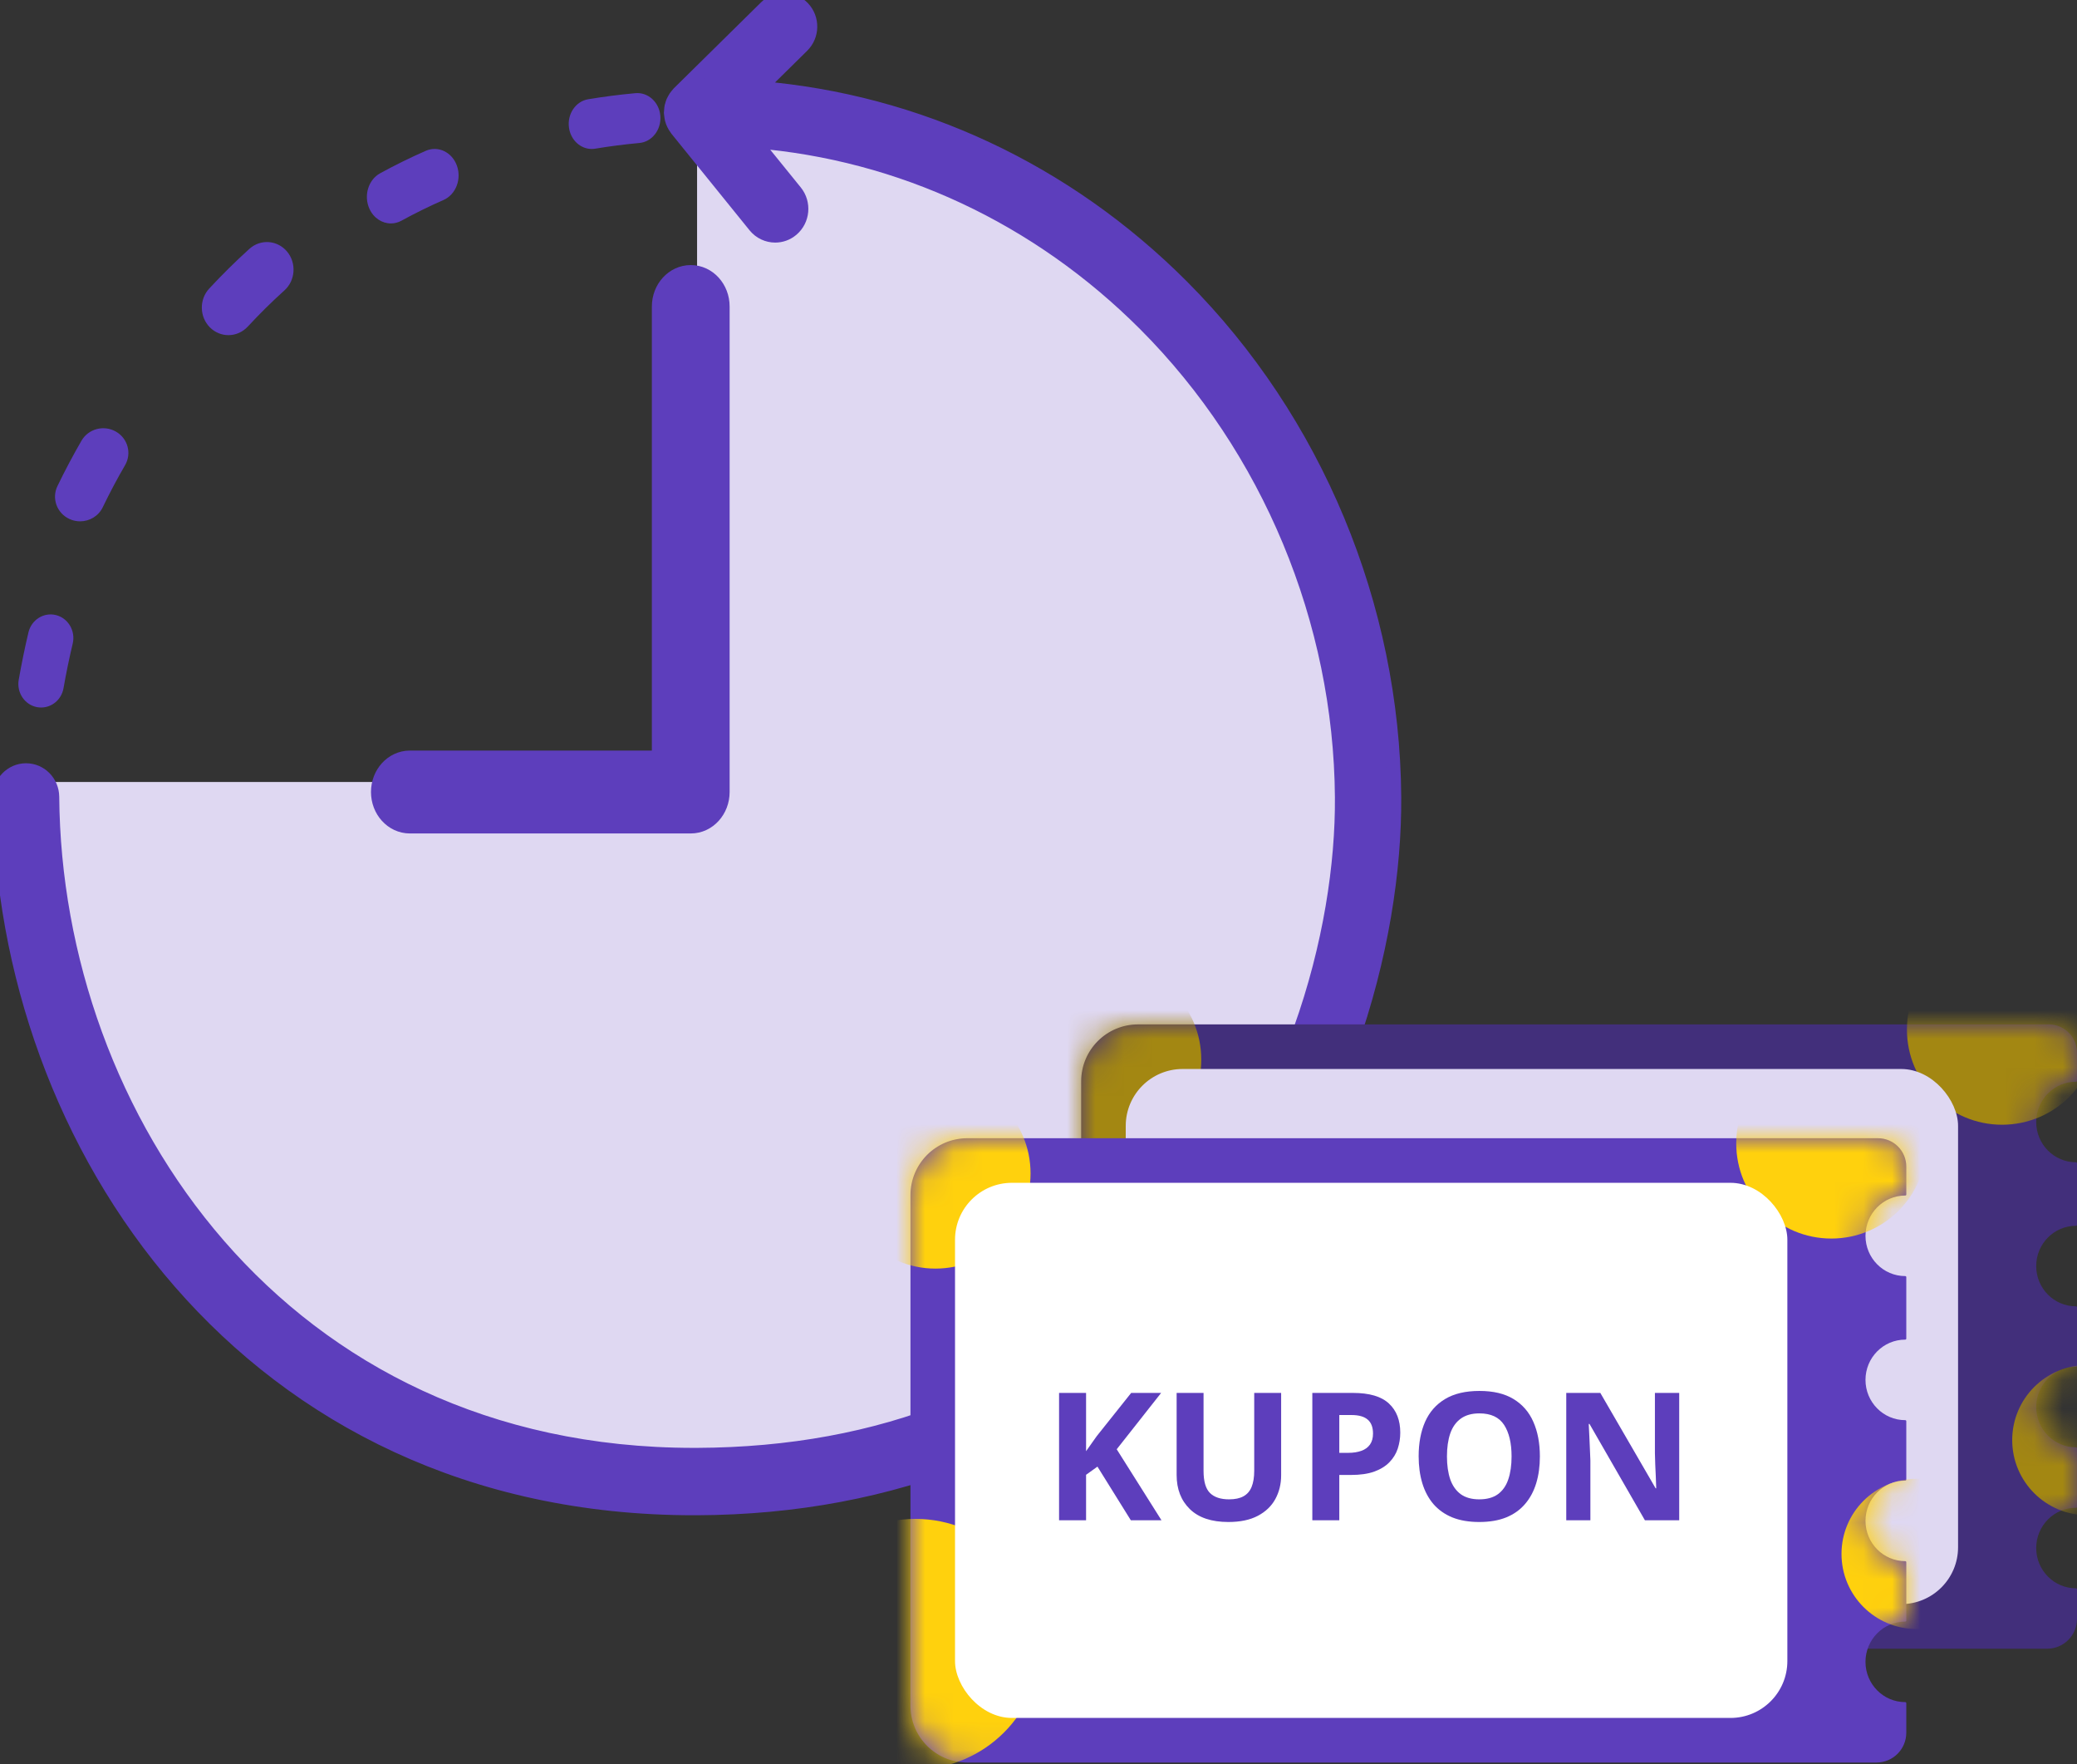
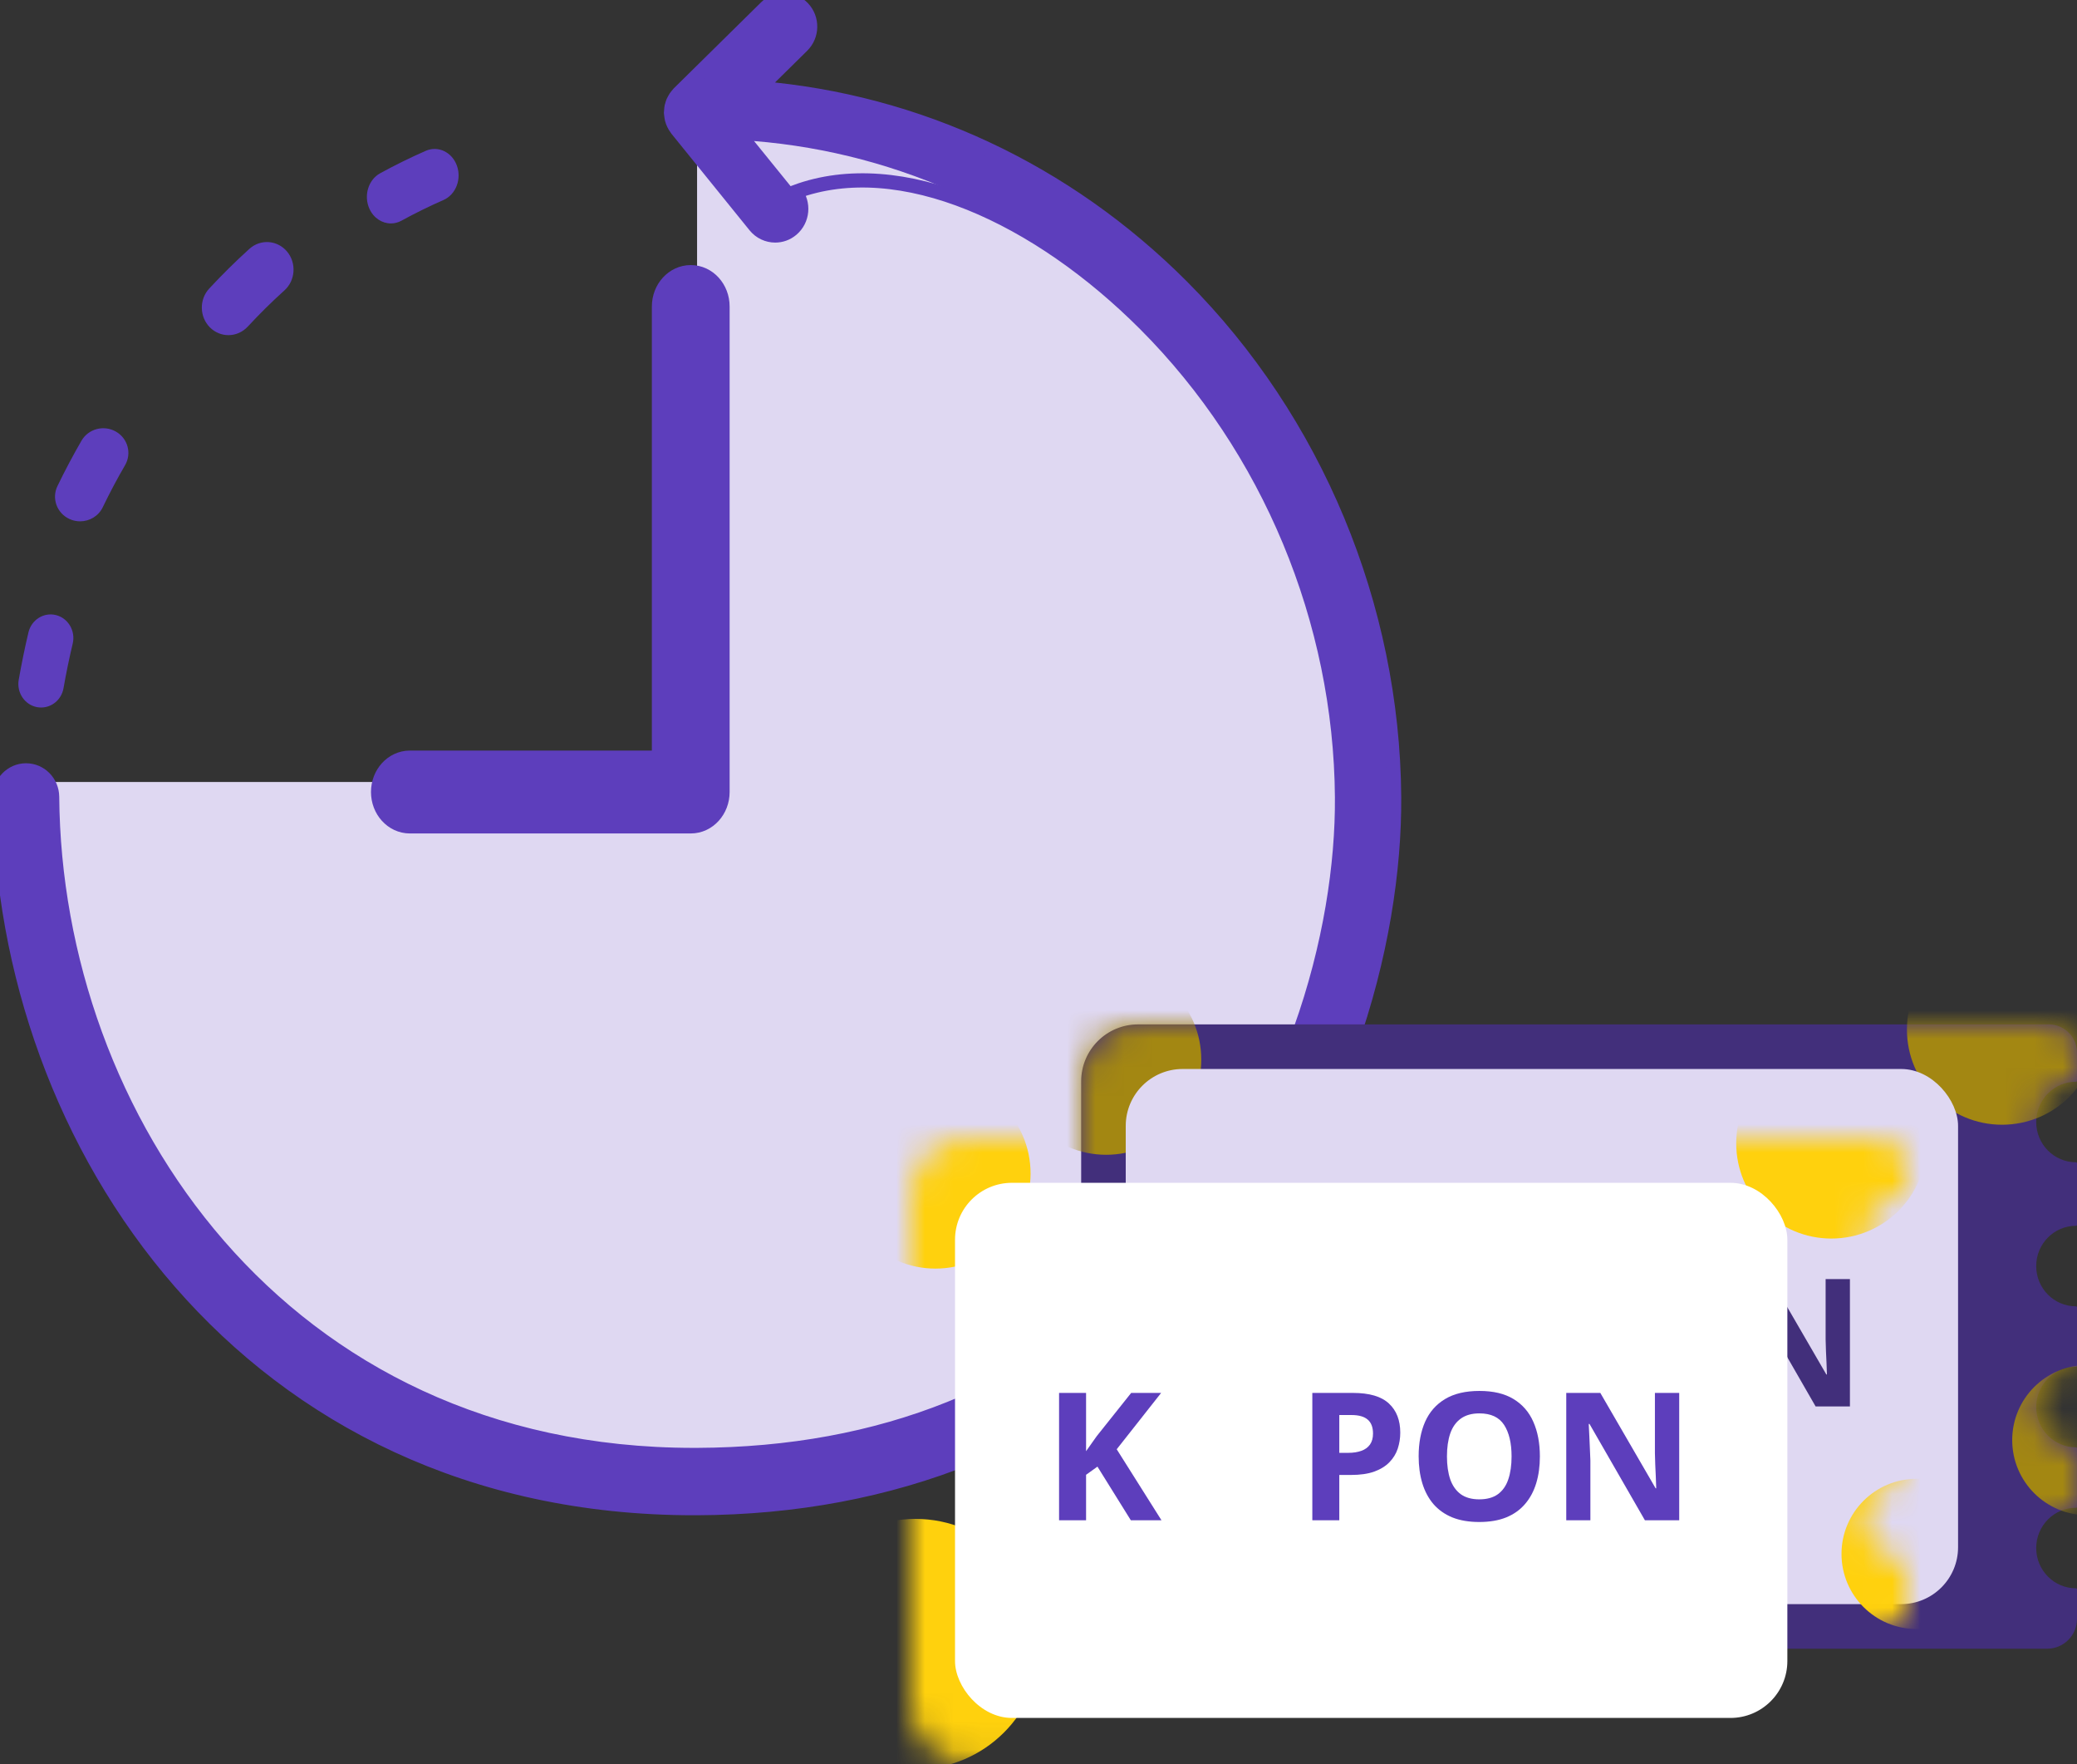
<svg xmlns="http://www.w3.org/2000/svg" width="73" height="62" viewBox="0 0 73 62" fill="none">
  <rect x="0" y="0" width="73" height="62" fill="#333333" stroke="none" />
  <path fill-rule="evenodd" clip-rule="evenodd" d="M24.5 51.691C37.671 51.691 48.355 40.85 48.355 27.481C48.355 14.113 37.671 3.272 24.5 3.272V27.481H0.645C0.645 40.85 11.326 51.691 24.5 51.691Z" fill="#DFD8F2" />
  <path fill-rule="evenodd" clip-rule="evenodd" d="M41.538 10.067C37.462 5.983 32.243 3.559 26.681 3.098L28.195 1.606C28.558 1.247 28.569 0.656 28.216 0.285C27.865 -0.086 27.285 -0.096 26.922 0.262L23.863 3.277C23.86 3.28 23.858 3.283 23.854 3.286C23.835 3.307 23.817 3.331 23.798 3.354C23.78 3.378 23.759 3.4 23.743 3.425C23.728 3.446 23.716 3.47 23.704 3.493C23.688 3.522 23.672 3.55 23.659 3.58C23.649 3.604 23.643 3.628 23.634 3.653C23.624 3.685 23.613 3.716 23.606 3.749C23.601 3.774 23.599 3.799 23.595 3.824C23.59 3.859 23.587 3.894 23.587 3.929C23.587 3.939 23.583 3.948 23.583 3.958C23.583 3.975 23.588 3.99 23.588 4.006C23.59 4.04 23.594 4.074 23.601 4.108C23.604 4.135 23.611 4.161 23.617 4.188C23.626 4.218 23.634 4.247 23.645 4.276C23.656 4.304 23.666 4.33 23.679 4.356C23.691 4.382 23.705 4.408 23.72 4.433C23.735 4.46 23.753 4.485 23.771 4.509C23.78 4.52 23.785 4.532 23.794 4.543L26.539 7.936C26.72 8.159 26.982 8.275 27.246 8.275C27.452 8.275 27.658 8.205 27.828 8.061C28.218 7.733 28.273 7.144 27.952 6.746L26.502 4.956C31.656 5.373 36.481 7.618 40.256 11.399C44.602 15.755 47.122 21.811 47.168 28.014C47.203 32.714 45.462 39.569 40.478 44.712C36.375 48.946 30.997 51.106 24.496 51.132C24.461 51.132 24.427 51.132 24.39 51.132C9.852 51.132 1.917 39.229 1.832 28C1.826 27.487 1.419 27.073 0.915 27.073C0.913 27.073 0.911 27.073 0.908 27.073C0.403 27.077 -0.004 27.498 2.30533e-05 28.014C0.092 40.144 8.669 53 24.39 53C24.427 53 24.466 53 24.503 53C31.41 52.972 37.383 50.561 41.779 46.026C47.159 40.475 49.037 33.075 48.999 28C48.95 21.304 46.23 14.768 41.538 10.067Z" fill="#5D3EBC" />
-   <path d="M41.538 10.067C37.462 5.983 32.243 3.559 26.681 3.098L28.195 1.606C28.558 1.247 28.569 0.656 28.216 0.285C27.865 -0.086 27.285 -0.096 26.922 0.262L23.863 3.277C23.86 3.28 23.858 3.283 23.854 3.286C23.835 3.307 23.817 3.331 23.798 3.354C23.78 3.378 23.759 3.4 23.743 3.425C23.728 3.446 23.716 3.47 23.704 3.493C23.688 3.522 23.672 3.55 23.659 3.58C23.649 3.604 23.643 3.628 23.634 3.653C23.624 3.685 23.613 3.716 23.606 3.749C23.601 3.774 23.599 3.799 23.595 3.824C23.59 3.859 23.587 3.894 23.587 3.929C23.587 3.939 23.583 3.948 23.583 3.958C23.583 3.975 23.588 3.99 23.588 4.006C23.59 4.04 23.594 4.074 23.601 4.108C23.604 4.135 23.611 4.161 23.617 4.188C23.626 4.218 23.634 4.247 23.645 4.276C23.656 4.304 23.666 4.33 23.679 4.356C23.691 4.382 23.705 4.408 23.72 4.433C23.735 4.46 23.753 4.485 23.771 4.509C23.78 4.52 23.785 4.532 23.794 4.543L26.539 7.936C26.72 8.159 26.982 8.275 27.246 8.275C27.452 8.275 27.658 8.205 27.828 8.061C28.218 7.733 28.273 7.144 27.952 6.746L26.502 4.956C31.656 5.373 36.481 7.618 40.256 11.399C44.602 15.755 47.122 21.811 47.168 28.014C47.203 32.714 45.462 39.569 40.478 44.712C36.375 48.946 30.997 51.106 24.496 51.132C24.461 51.132 24.427 51.132 24.39 51.132C9.852 51.132 1.917 39.229 1.832 28C1.826 27.487 1.419 27.073 0.915 27.073C0.913 27.073 0.911 27.073 0.908 27.073C0.403 27.077 -0.004 27.498 2.30533e-05 28.014C0.092 40.144 8.669 53 24.39 53C24.427 53 24.466 53 24.503 53C31.41 52.972 37.383 50.561 41.779 46.026C47.159 40.475 49.037 33.075 48.999 28C48.95 21.304 46.23 14.768 41.538 10.067" stroke="#5D3EBC" stroke-width="0.5" />
+   <path d="M41.538 10.067C37.462 5.983 32.243 3.559 26.681 3.098L28.195 1.606C28.558 1.247 28.569 0.656 28.216 0.285C27.865 -0.086 27.285 -0.096 26.922 0.262L23.863 3.277C23.86 3.28 23.858 3.283 23.854 3.286C23.835 3.307 23.817 3.331 23.798 3.354C23.78 3.378 23.759 3.4 23.743 3.425C23.728 3.446 23.716 3.47 23.704 3.493C23.688 3.522 23.672 3.55 23.659 3.58C23.649 3.604 23.643 3.628 23.634 3.653C23.624 3.685 23.613 3.716 23.606 3.749C23.601 3.774 23.599 3.799 23.595 3.824C23.59 3.859 23.587 3.894 23.587 3.929C23.587 3.939 23.583 3.948 23.583 3.958C23.583 3.975 23.588 3.99 23.588 4.006C23.59 4.04 23.594 4.074 23.601 4.108C23.604 4.135 23.611 4.161 23.617 4.188C23.626 4.218 23.634 4.247 23.645 4.276C23.656 4.304 23.666 4.33 23.679 4.356C23.691 4.382 23.705 4.408 23.72 4.433C23.735 4.46 23.753 4.485 23.771 4.509C23.78 4.52 23.785 4.532 23.794 4.543L26.539 7.936C26.72 8.159 26.982 8.275 27.246 8.275C27.452 8.275 27.658 8.205 27.828 8.061C28.218 7.733 28.273 7.144 27.952 6.746C31.656 5.373 36.481 7.618 40.256 11.399C44.602 15.755 47.122 21.811 47.168 28.014C47.203 32.714 45.462 39.569 40.478 44.712C36.375 48.946 30.997 51.106 24.496 51.132C24.461 51.132 24.427 51.132 24.39 51.132C9.852 51.132 1.917 39.229 1.832 28C1.826 27.487 1.419 27.073 0.915 27.073C0.913 27.073 0.911 27.073 0.908 27.073C0.403 27.077 -0.004 27.498 2.30533e-05 28.014C0.092 40.144 8.669 53 24.39 53C24.427 53 24.466 53 24.503 53C31.41 52.972 37.383 50.561 41.779 46.026C47.159 40.475 49.037 33.075 48.999 28C48.95 21.304 46.23 14.768 41.538 10.067" stroke="#5D3EBC" stroke-width="0.5" />
  <path fill-rule="evenodd" clip-rule="evenodd" d="M13.539 27.833C13.539 28.362 13.927 28.79 14.406 28.79H24.279C24.757 28.79 25.144 28.362 25.144 27.833V10.771C25.144 10.243 24.757 9.815 24.279 9.815C23.8 9.815 23.411 10.243 23.411 10.771V26.877H14.406C13.927 26.877 13.539 27.305 13.539 27.833Z" fill="#5D3EBC" />
  <path d="M13.539 27.833C13.539 28.362 13.927 28.79 14.406 28.79H24.279C24.757 28.79 25.144 28.362 25.144 27.833V10.771C25.144 10.243 24.757 9.815 24.279 9.815C23.8 9.815 23.411 10.243 23.411 10.771V26.877H14.406C13.927 26.877 13.539 27.305 13.539 27.833" stroke="#5D3EBC" />
  <path fill-rule="evenodd" clip-rule="evenodd" d="M1.301 24.851C1.35 24.86 1.398 24.864 1.446 24.864C1.825 24.864 2.162 24.585 2.232 24.186C2.325 23.656 2.434 23.128 2.556 22.616C2.66 22.173 2.398 21.725 1.969 21.616C1.539 21.508 1.105 21.78 1 22.224C0.871 22.767 0.757 23.328 0.658 23.889C0.579 24.338 0.867 24.769 1.301 24.851Z" fill="#5D3EBC" />
  <path fill-rule="evenodd" clip-rule="evenodd" d="M13.738 7.852C13.864 7.852 13.991 7.821 14.112 7.755C14.588 7.493 15.086 7.249 15.587 7.029C16.019 6.84 16.23 6.299 16.059 5.822C15.887 5.344 15.398 5.111 14.965 5.3C14.42 5.539 13.882 5.804 13.363 6.088C12.945 6.316 12.776 6.874 12.983 7.335C13.13 7.662 13.428 7.852 13.738 7.852Z" fill="#5D3EBC" />
-   <path fill-rule="evenodd" clip-rule="evenodd" d="M20.797 5.235C20.837 5.235 20.878 5.232 20.919 5.225C21.43 5.14 21.953 5.073 22.471 5.025C22.916 4.985 23.247 4.56 23.209 4.076C23.172 3.593 22.78 3.236 22.335 3.274C21.78 3.325 21.221 3.397 20.674 3.487C20.234 3.56 19.93 4.008 19.998 4.488C20.059 4.923 20.403 5.235 20.797 5.235Z" fill="#5D3EBC" />
  <path fill-rule="evenodd" clip-rule="evenodd" d="M8.029 11.778C8.275 11.778 8.52 11.678 8.705 11.481C9.116 11.037 9.55 10.608 9.998 10.204C10.387 9.852 10.425 9.24 10.087 8.838C9.746 8.434 9.156 8.394 8.766 8.745C8.279 9.186 7.804 9.655 7.355 10.139C6.996 10.524 7.009 11.137 7.38 11.508C7.563 11.688 7.795 11.778 8.029 11.778Z" fill="#5D3EBC" />
  <path fill-rule="evenodd" clip-rule="evenodd" d="M2.437 18.237C2.56 18.294 2.688 18.321 2.814 18.321C3.146 18.321 3.462 18.138 3.612 17.825C3.856 17.32 4.119 16.823 4.396 16.347C4.638 15.931 4.491 15.402 4.068 15.164C3.644 14.926 3.106 15.07 2.864 15.487C2.567 16.001 2.282 16.538 2.019 17.082C1.81 17.515 1.998 18.032 2.437 18.237Z" fill="#5D3EBC" />
  <path fill-rule="evenodd" clip-rule="evenodd" d="M38 38C38 36.895 38.895 36 40 36H72.005C72.555 36 73 36.445 73 36.995V37.979C73 37.999 72.984 38.014 72.964 38.014C72.192 38.014 71.566 38.648 71.566 39.43C71.566 40.212 72.192 40.845 72.964 40.845C72.984 40.845 73 40.861 73 40.881V43.042C73 43.062 72.984 43.078 72.964 43.078C72.192 43.078 71.566 43.711 71.566 44.493C71.566 45.275 72.192 45.908 72.964 45.908C72.984 45.908 73 45.924 73 45.944V47.996C73 48.016 72.984 48.032 72.964 48.032C72.192 48.032 71.566 48.666 71.566 49.447C71.566 50.229 72.192 50.863 72.964 50.863C72.984 50.863 73 50.879 73 50.898V52.951C73 52.97 72.984 52.986 72.964 52.986C72.192 52.986 71.566 53.62 71.566 54.402C71.566 55.183 72.192 55.817 72.964 55.817C72.984 55.817 73 55.833 73 55.852V56.892C73 57.471 72.531 57.94 71.952 57.94H40C38.895 57.94 38 57.045 38 55.94V38Z" fill="#422F7B" />
  <mask id="mask0_2465_172058" style="mask-type:alpha" maskUnits="userSpaceOnUse" x="38" y="36" width="35" height="22">
    <path fill-rule="evenodd" clip-rule="evenodd" d="M38 38C38 36.895 38.895 36 40 36H72.004C72.554 36 73 36.446 73 36.996V37.981C73 38.001 72.984 38.016 72.964 38.016C72.192 38.016 71.566 38.644 71.566 39.418C71.566 40.192 72.192 40.82 72.964 40.82C72.984 40.82 73 40.836 73 40.855V42.974C73 42.993 72.984 43.009 72.964 43.009C72.192 43.009 71.566 43.637 71.566 44.411C71.566 45.185 72.192 45.813 72.964 45.813C72.984 45.813 73 45.828 73 45.848V48.017C73 48.025 72.994 48.031 72.986 48.031C72.979 48.031 72.972 48.031 72.964 48.031C72.192 48.031 71.566 48.658 71.566 49.432C71.566 50.207 72.192 50.834 72.964 50.834C72.984 50.834 73 50.85 73 50.87V52.953C73 52.972 72.984 52.988 72.964 52.988C72.192 52.988 71.566 53.616 71.566 54.39C71.566 55.164 72.192 55.792 72.964 55.792C72.984 55.792 73 55.807 73 55.827V56.879C73 57.465 72.525 57.94 71.939 57.94H40C38.895 57.94 38 57.045 38 55.94V38Z" fill="#422F7B" />
  </mask>
  <g mask="url(#mask0_2465_172058)">
    <circle cx="38.176" cy="53.776" r="4.398" fill="#A38712" />
    <circle cx="38.878" cy="37.239" r="3.343" fill="#A38712" />
    <ellipse cx="73.362" cy="50.609" rx="2.639" ry="2.639" fill="#A38712" />
    <ellipse cx="70.366" cy="36.183" rx="3.343" ry="3.343" fill="#A38712" />
    <rect x="39.566" y="37.567" width="29.254" height="18.806" rx="2" fill="#DFD8F2" />
    <path d="M46.822 49.426H45.745L44.572 47.541L44.172 47.828V49.426H43.223V44.951H44.172V46.999C44.235 46.911 44.297 46.823 44.358 46.736C44.419 46.648 44.482 46.56 44.545 46.472L45.757 44.951H46.81L45.249 46.931L46.822 49.426Z" fill="#422F7B" />
    <path d="M51.028 44.951V47.847C51.028 48.155 50.959 48.433 50.823 48.682C50.688 48.929 50.483 49.125 50.208 49.27C49.934 49.415 49.589 49.487 49.173 49.487C48.581 49.487 48.13 49.336 47.82 49.034C47.51 48.732 47.355 48.332 47.355 47.834V44.951H48.301V47.691C48.301 48.06 48.376 48.319 48.527 48.468C48.678 48.617 48.902 48.691 49.197 48.691C49.406 48.691 49.574 48.656 49.703 48.584C49.833 48.513 49.929 48.403 49.99 48.254C50.051 48.105 50.082 47.915 50.082 47.684V44.951H51.028Z" fill="#422F7B" />
    <path d="M53.553 44.951C54.131 44.951 54.552 45.075 54.817 45.324C55.083 45.571 55.215 45.912 55.215 46.347C55.215 46.543 55.185 46.73 55.126 46.91C55.067 47.087 54.97 47.246 54.836 47.384C54.703 47.523 54.525 47.633 54.303 47.715C54.081 47.795 53.806 47.834 53.48 47.834H53.072V49.426H52.124V44.951H53.553ZM53.504 45.728H53.072V47.057H53.385C53.562 47.057 53.716 47.033 53.847 46.986C53.977 46.94 54.078 46.866 54.15 46.766C54.221 46.666 54.257 46.538 54.257 46.38C54.257 46.16 54.196 45.997 54.073 45.891C53.951 45.783 53.761 45.728 53.504 45.728Z" fill="#422F7B" />
    <path d="M60.122 47.182C60.122 47.527 60.079 47.842 59.993 48.125C59.907 48.407 59.777 48.65 59.601 48.854C59.428 49.058 59.208 49.215 58.94 49.325C58.673 49.433 58.357 49.487 57.991 49.487C57.626 49.487 57.31 49.433 57.042 49.325C56.775 49.215 56.554 49.058 56.378 48.854C56.205 48.65 56.075 48.406 55.989 48.122C55.904 47.838 55.861 47.523 55.861 47.176C55.861 46.713 55.937 46.31 56.087 45.967C56.24 45.622 56.475 45.355 56.791 45.165C57.108 44.975 57.51 44.881 57.998 44.881C58.483 44.881 58.882 44.975 59.194 45.165C59.508 45.355 59.741 45.622 59.892 45.967C60.045 46.312 60.122 46.717 60.122 47.182ZM56.856 47.182C56.856 47.495 56.895 47.764 56.972 47.99C57.052 48.215 57.175 48.388 57.342 48.511C57.51 48.631 57.726 48.691 57.991 48.691C58.261 48.691 58.479 48.631 58.646 48.511C58.814 48.388 58.935 48.215 59.011 47.99C59.088 47.764 59.127 47.495 59.127 47.182C59.127 46.713 59.039 46.344 58.864 46.074C58.688 45.805 58.4 45.67 57.998 45.67C57.73 45.67 57.512 45.731 57.342 45.854C57.175 45.974 57.052 46.148 56.972 46.374C56.895 46.599 56.856 46.868 56.856 47.182Z" fill="#422F7B" />
    <path d="M65.019 49.426H63.813L61.866 46.041H61.839C61.847 46.181 61.854 46.323 61.86 46.466C61.866 46.609 61.873 46.752 61.879 46.895C61.885 47.035 61.891 47.177 61.897 47.32V49.426H61.049V44.951H62.246L64.19 48.303H64.211C64.207 48.164 64.202 48.026 64.196 47.889C64.19 47.753 64.183 47.616 64.177 47.479C64.173 47.343 64.169 47.206 64.165 47.069V44.951H65.019V49.426Z" fill="#422F7B" />
  </g>
-   <path fill-rule="evenodd" clip-rule="evenodd" d="M32 42C32 40.895 32.895 40 34 40H66.005C66.555 40 67 40.445 67 40.995V41.979C67 41.999 66.984 42.014 66.964 42.014C66.192 42.014 65.566 42.648 65.566 43.43C65.566 44.212 66.192 44.845 66.964 44.845C66.984 44.845 67 44.861 67 44.881V47.042C67 47.062 66.984 47.078 66.964 47.078C66.192 47.078 65.566 47.711 65.566 48.493C65.566 49.275 66.192 49.908 66.964 49.908C66.984 49.908 67 49.924 67 49.944V51.996C67 52.016 66.984 52.032 66.964 52.032C66.192 52.032 65.566 52.666 65.566 53.447C65.566 54.229 66.192 54.863 66.964 54.863C66.984 54.863 67 54.879 67 54.898V56.951C67 56.97 66.984 56.986 66.964 56.986C66.192 56.986 65.566 57.62 65.566 58.402C65.566 59.183 66.192 59.817 66.964 59.817C66.984 59.817 67 59.833 67 59.852V60.892C67 61.471 66.531 61.94 65.952 61.94H34C32.895 61.94 32 61.045 32 59.94V42Z" fill="#5D3EBC" />
  <mask id="mask1_2465_172058" style="mask-type:alpha" maskUnits="userSpaceOnUse" x="32" y="40" width="35" height="22">
    <path fill-rule="evenodd" clip-rule="evenodd" d="M32 42C32 40.895 32.895 40 34 40H66.004C66.554 40 67 40.446 67 40.996V41.981C67 42.001 66.984 42.016 66.964 42.016C66.192 42.016 65.566 42.644 65.566 43.418C65.566 44.192 66.192 44.82 66.964 44.82L66.982 44.82C66.992 44.82 67 44.828 67 44.837V47.043C67 47.063 66.984 47.078 66.964 47.078C66.192 47.078 65.566 47.706 65.566 48.48C65.566 49.254 66.192 49.882 66.964 49.882C66.984 49.882 67 49.898 67 49.917V51.995C67 52.015 66.984 52.031 66.964 52.031C66.192 52.031 65.566 52.658 65.566 53.432C65.566 54.207 66.192 54.834 66.964 54.834C66.984 54.834 67 54.85 67 54.87V56.829C67 56.919 66.921 56.988 66.831 56.988C66.059 56.988 65.433 57.616 65.433 58.39C65.433 59.164 66.059 59.792 66.831 59.792C66.921 59.792 67 59.861 67 59.951V60.926C67 61.486 66.546 61.94 65.985 61.94H34C32.895 61.94 32 61.045 32 59.94V42Z" fill="#5D3EBC" />
  </mask>
  <g mask="url(#mask1_2465_172058)">
    <circle cx="32.176" cy="57.776" r="4.398" fill="#FFD10D" />
    <circle cx="32.878" cy="41.239" r="3.343" fill="#FFD10D" />
    <ellipse cx="67.362" cy="54.609" rx="2.639" ry="2.639" fill="#FFD10D" />
    <ellipse cx="64.366" cy="40.183" rx="3.343" ry="3.343" fill="#FFD10D" />
    <rect x="33.566" y="41.567" width="29.254" height="18.806" rx="2" fill="white" />
    <path d="M40.822 53.426H39.745L38.572 51.541L38.172 51.828V53.426H37.223V48.951H38.172V50.999C38.235 50.911 38.297 50.823 38.358 50.736C38.419 50.648 38.482 50.56 38.545 50.472L39.757 48.951H40.81L39.249 50.931L40.822 53.426Z" fill="#5D3EBC" />
-     <path d="M45.028 48.951V51.847C45.028 52.155 44.959 52.433 44.823 52.682C44.688 52.929 44.483 53.125 44.208 53.27C43.934 53.415 43.589 53.487 43.173 53.487C42.581 53.487 42.13 53.336 41.82 53.034C41.51 52.732 41.355 52.332 41.355 51.834V48.951H42.301V51.691C42.301 52.06 42.376 52.319 42.527 52.468C42.678 52.617 42.902 52.691 43.197 52.691C43.406 52.691 43.574 52.656 43.703 52.584C43.833 52.513 43.929 52.403 43.99 52.254C44.051 52.105 44.082 51.915 44.082 51.684V48.951H45.028Z" fill="#5D3EBC" />
    <path d="M47.553 48.951C48.131 48.951 48.552 49.075 48.817 49.324C49.083 49.571 49.215 49.912 49.215 50.347C49.215 50.543 49.185 50.73 49.126 50.91C49.067 51.087 48.97 51.246 48.836 51.384C48.703 51.523 48.525 51.633 48.303 51.715C48.081 51.795 47.806 51.834 47.48 51.834H47.072V53.426H46.124V48.951H47.553ZM47.504 49.728H47.072V51.057H47.385C47.562 51.057 47.716 51.033 47.847 50.986C47.977 50.94 48.078 50.866 48.15 50.766C48.221 50.666 48.257 50.538 48.257 50.38C48.257 50.16 48.196 49.997 48.073 49.891C47.951 49.783 47.761 49.728 47.504 49.728Z" fill="#5D3EBC" />
    <path d="M54.122 51.182C54.122 51.527 54.079 51.842 53.993 52.125C53.907 52.407 53.777 52.65 53.601 52.854C53.428 53.058 53.208 53.215 52.94 53.325C52.673 53.433 52.357 53.487 51.991 53.487C51.626 53.487 51.31 53.433 51.042 53.325C50.775 53.215 50.554 53.058 50.378 52.854C50.205 52.65 50.075 52.406 49.989 52.122C49.904 51.838 49.861 51.523 49.861 51.176C49.861 50.713 49.937 50.31 50.087 49.967C50.24 49.622 50.475 49.355 50.791 49.165C51.108 48.975 51.51 48.881 51.998 48.881C52.483 48.881 52.882 48.975 53.194 49.165C53.508 49.355 53.741 49.622 53.892 49.967C54.045 50.312 54.122 50.717 54.122 51.182ZM50.856 51.182C50.856 51.495 50.895 51.764 50.972 51.99C51.052 52.215 51.175 52.388 51.342 52.511C51.51 52.631 51.726 52.691 51.991 52.691C52.261 52.691 52.479 52.631 52.646 52.511C52.814 52.388 52.935 52.215 53.011 51.99C53.088 51.764 53.127 51.495 53.127 51.182C53.127 50.713 53.039 50.344 52.864 50.074C52.688 49.805 52.4 49.67 51.998 49.67C51.73 49.67 51.512 49.731 51.342 49.854C51.175 49.974 51.052 50.148 50.972 50.374C50.895 50.599 50.856 50.868 50.856 51.182Z" fill="#5D3EBC" />
    <path d="M59.019 53.426H57.813L55.866 50.041H55.839C55.847 50.181 55.854 50.323 55.86 50.466C55.866 50.609 55.873 50.752 55.879 50.895C55.885 51.035 55.891 51.177 55.897 51.32V53.426H55.049V48.951H56.246L58.19 52.303H58.211C58.207 52.164 58.202 52.026 58.196 51.889C58.19 51.753 58.184 51.616 58.177 51.479C58.173 51.343 58.169 51.206 58.165 51.069V48.951H59.019V53.426Z" fill="#5D3EBC" />
  </g>
</svg>